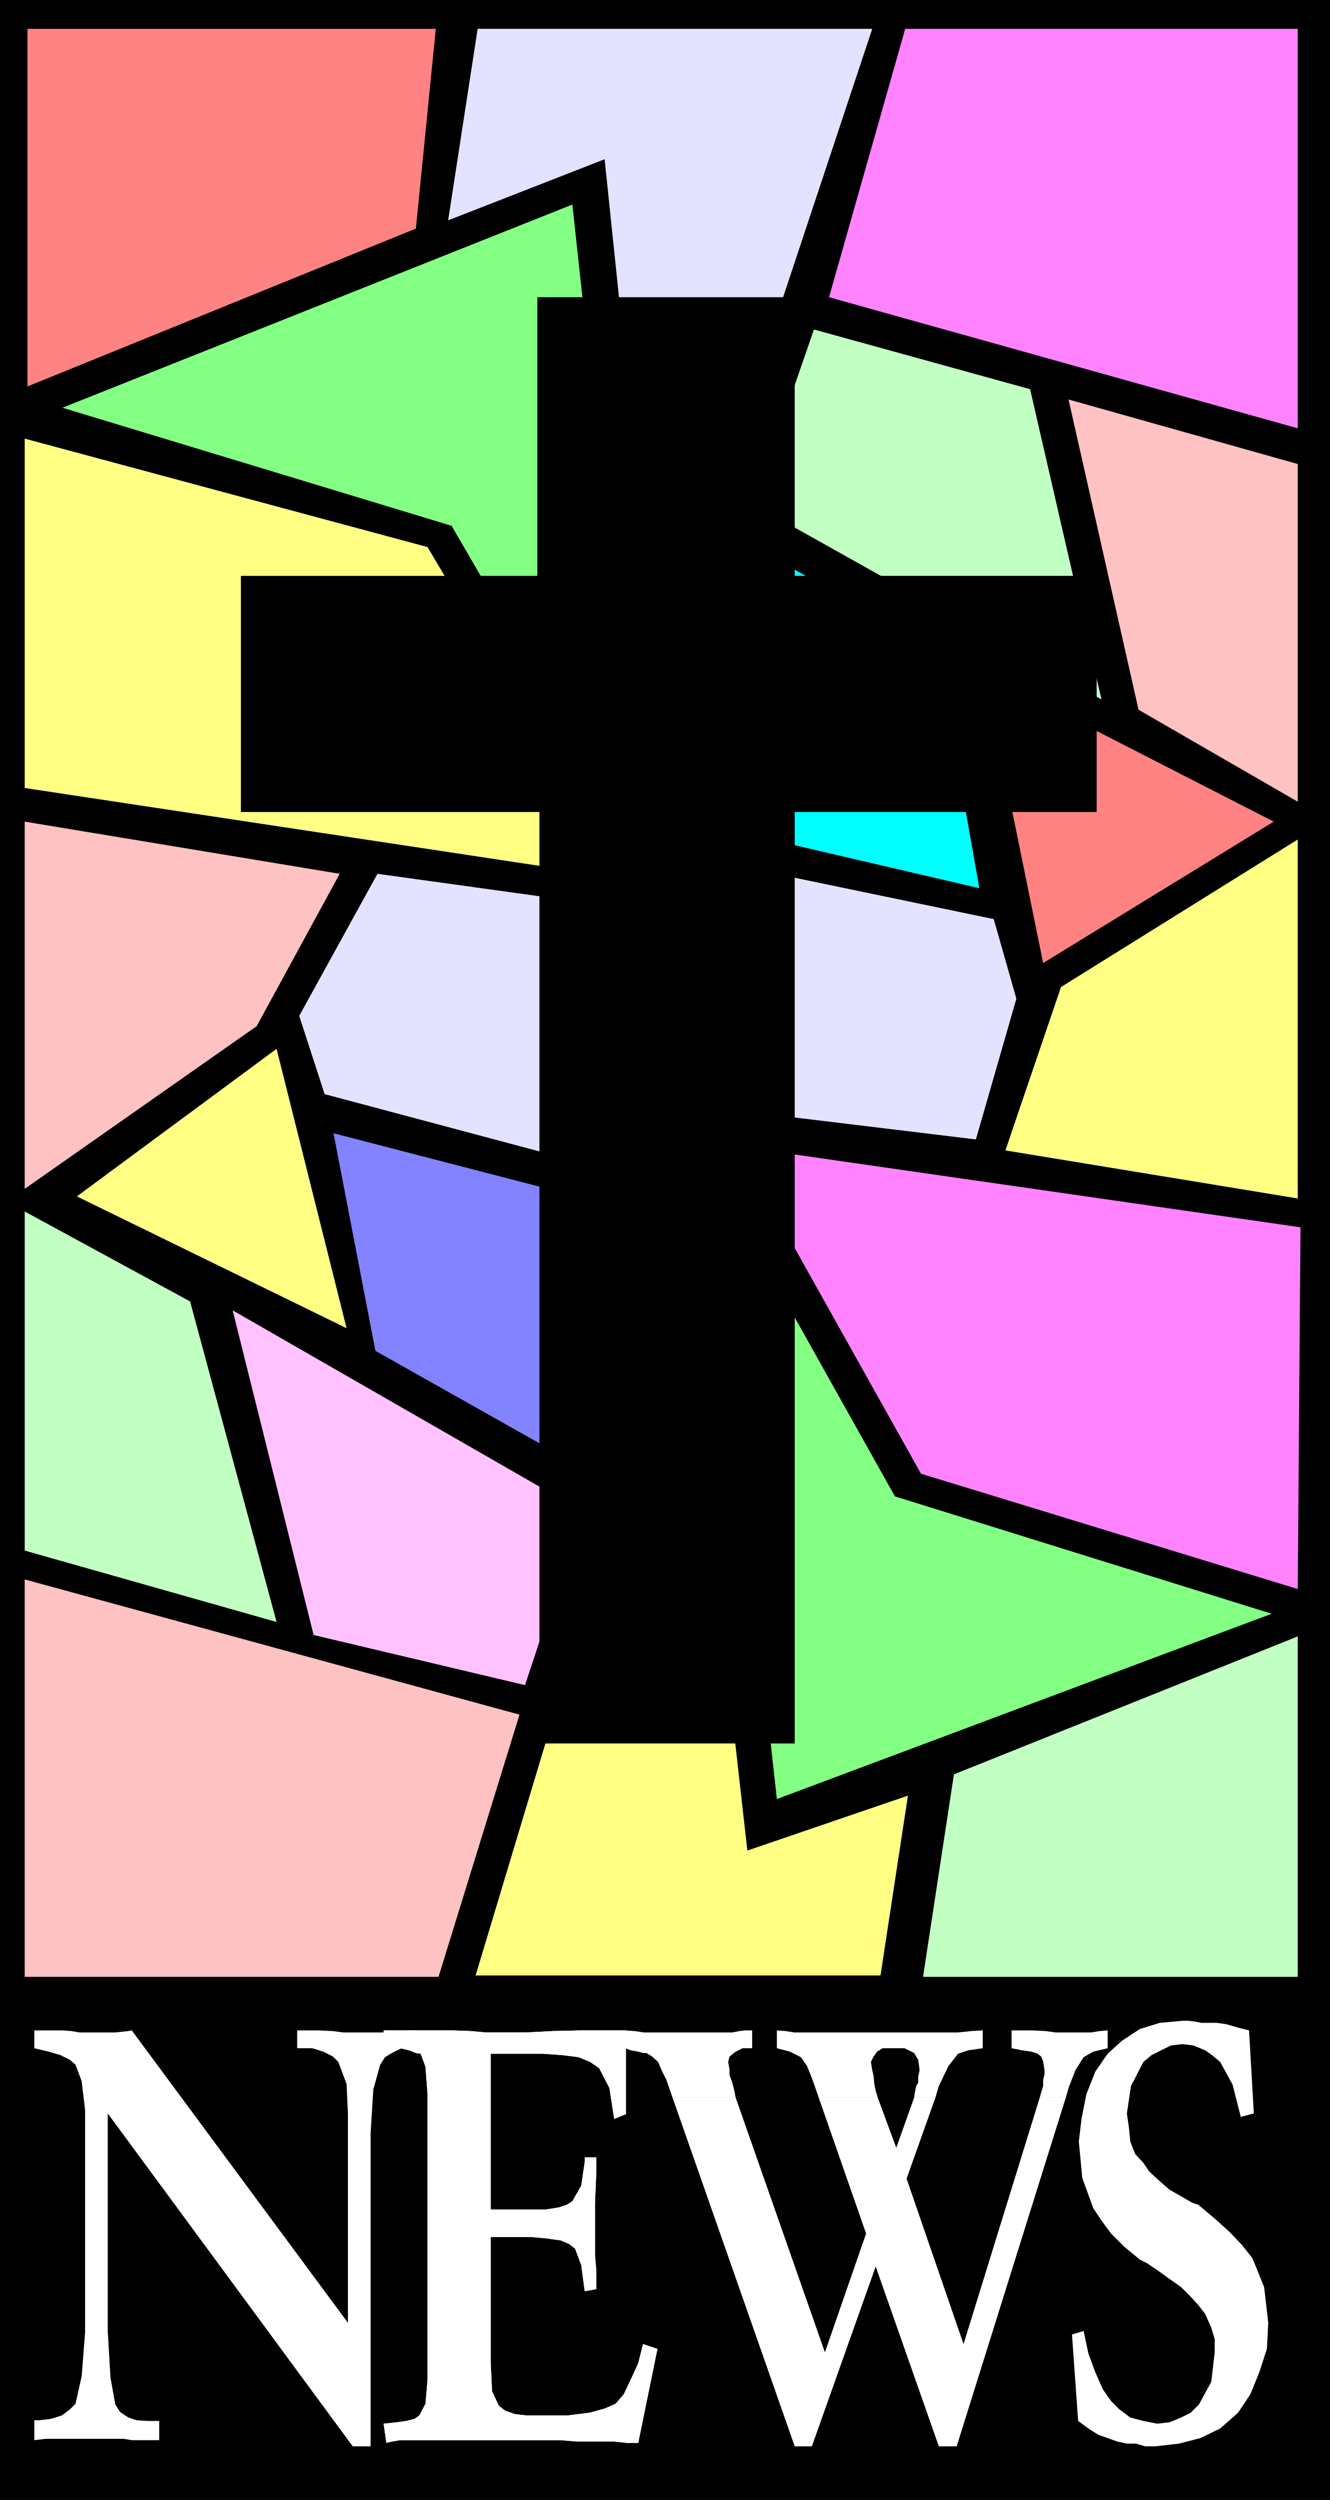
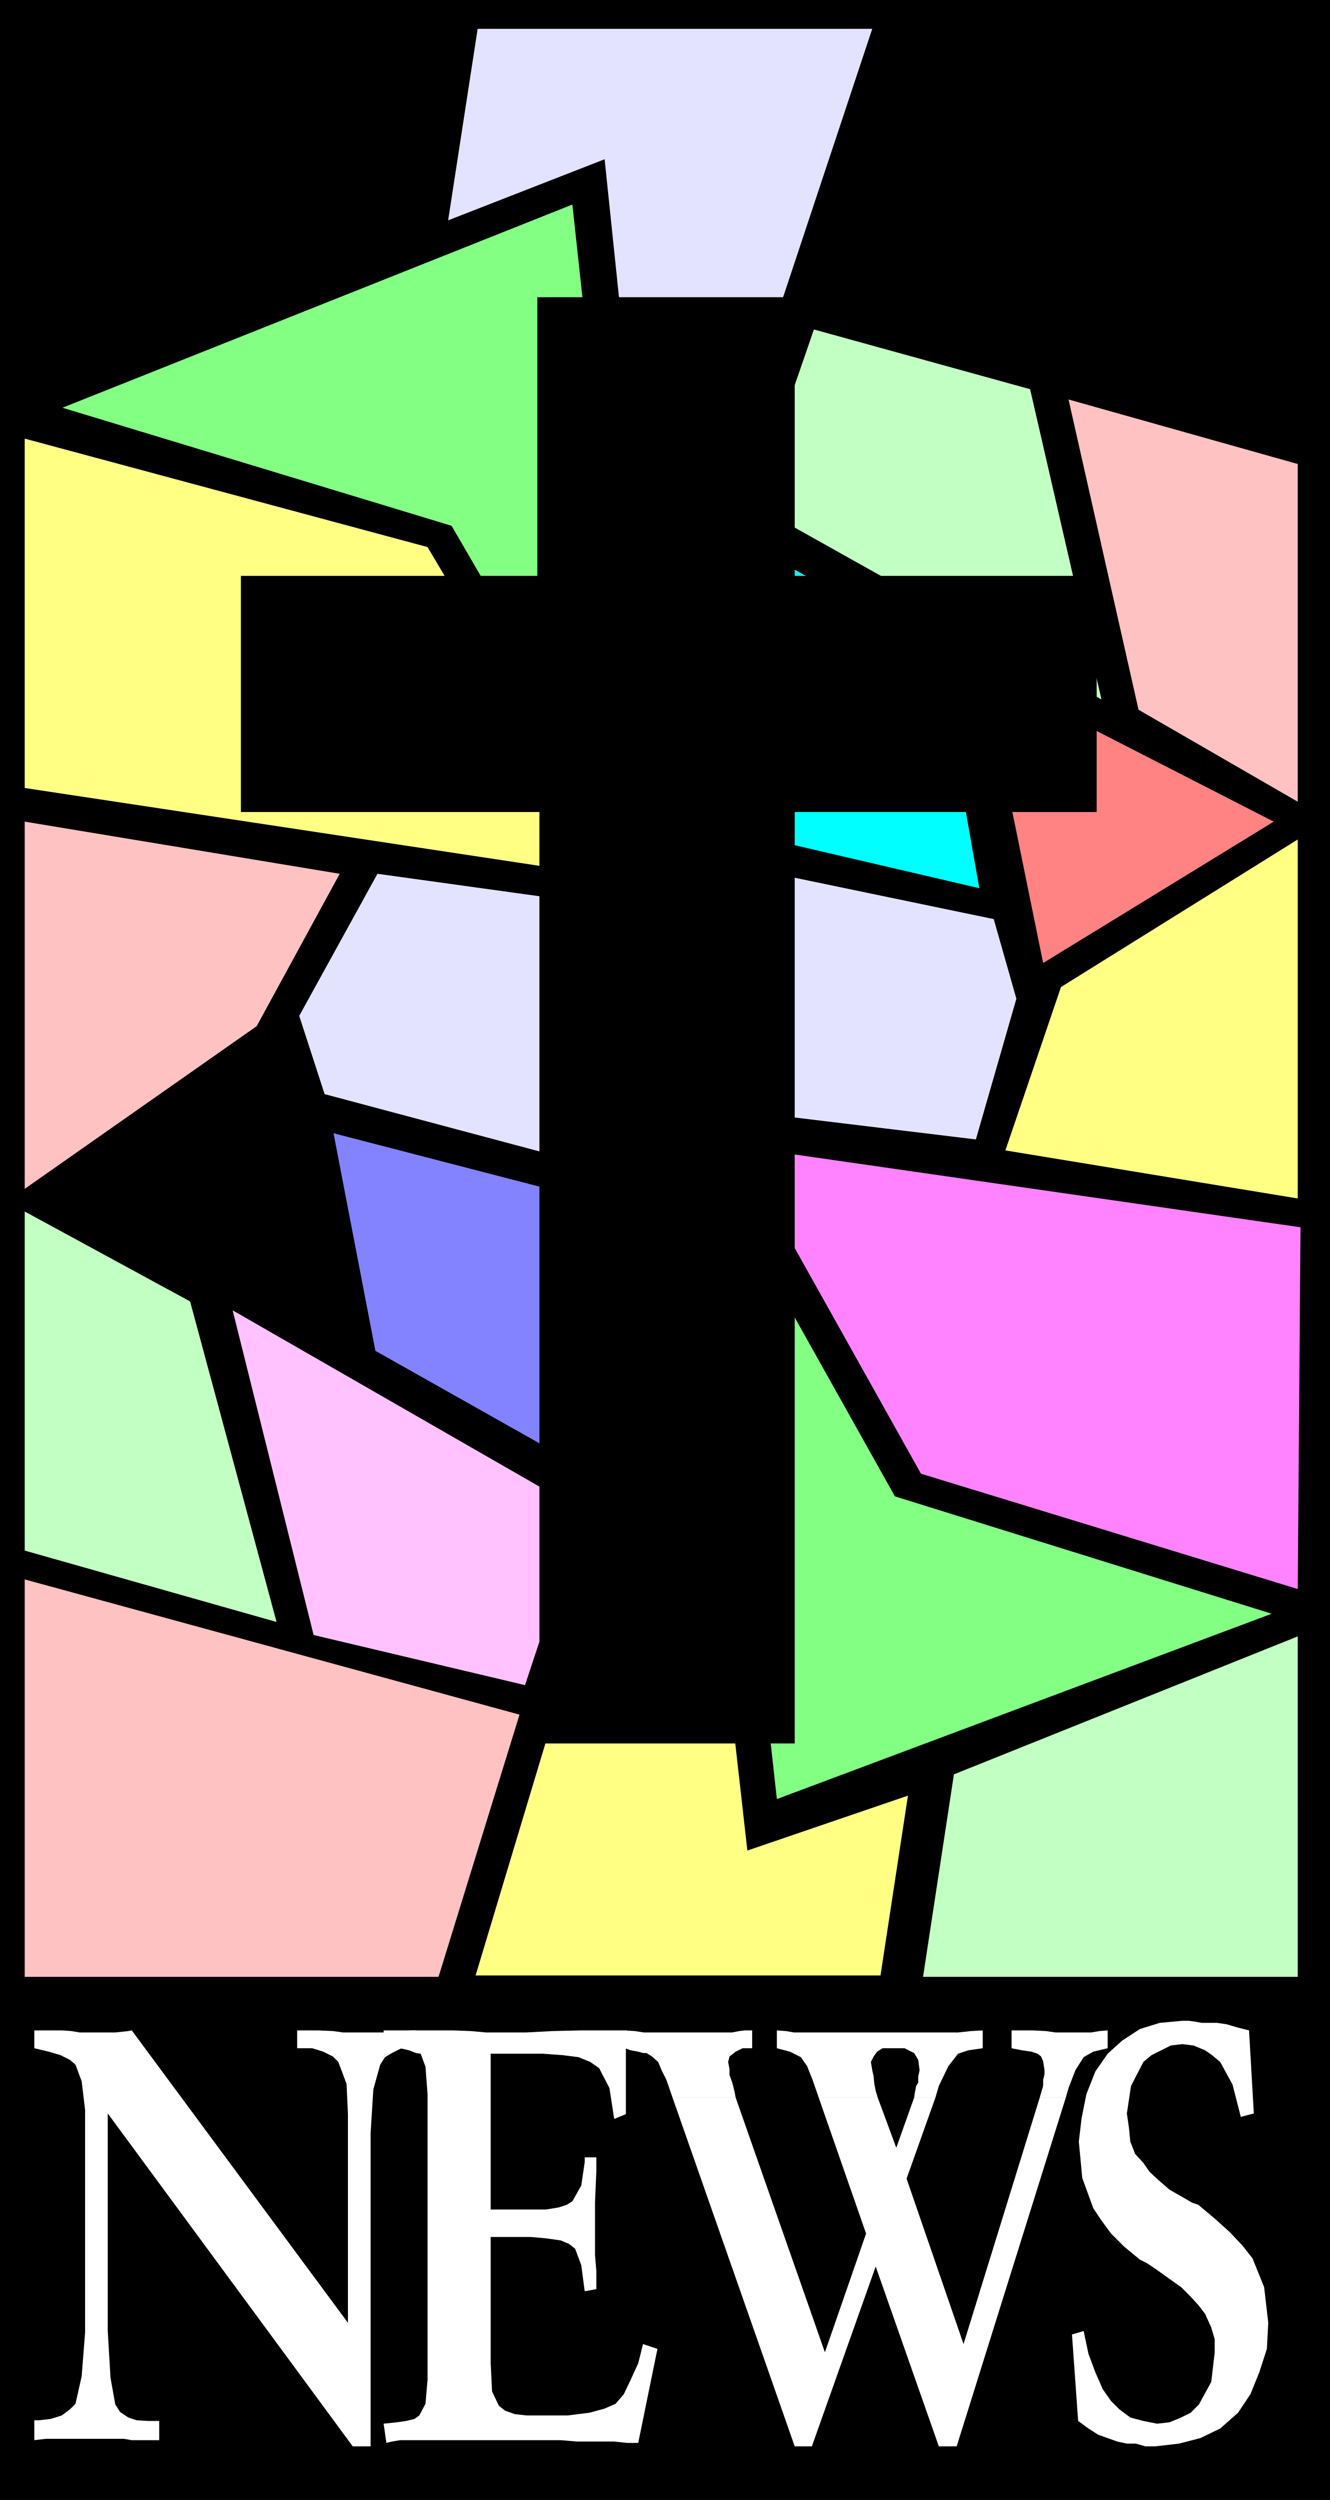
<svg xmlns="http://www.w3.org/2000/svg" xmlns:ns1="http://sodipodi.sourceforge.net/DTD/sodipodi-0.dtd" xmlns:ns2="http://www.inkscape.org/namespaces/inkscape" version="1.0" width="82.864mm" height="155.711mm" id="svg32" ns1:docname="Church News.wmf">
  <rect width="100%" height="100%" fill="#333333" stroke="none" />
  <ns1:namedview id="namedview32" pagecolor="#ffffff" bordercolor="#000000" borderopacity="0.25" ns2:showpageshadow="2" ns2:pageopacity="0.0" ns2:pagecheckerboard="0" ns2:deskcolor="#d1d1d1" ns2:document-units="mm" />
  <defs id="defs1">
    <pattern id="WMFhbasepattern" patternUnits="userSpaceOnUse" width="6" height="6" x="0" y="0" />
  </defs>
  <path style="fill:#000000;fill-opacity:1;fill-rule:evenodd;stroke:none" d="M 0,0 V 588.515 H 313.188 V 0 Z" id="path1" />
-   <path style="fill:#ff8383;fill-opacity:1;fill-rule:evenodd;stroke:none" d="M 6.464,6.787 H 102.618 L 97.932,53.81 6.464,90.976 Z" id="path2" />
  <path style="fill:#c2ffc2;fill-opacity:1;fill-rule:evenodd;stroke:none" d="m 305.593,465.382 h -88.236 l 7.272,-47.669 80.963,-32.48 z" id="path3" />
  <path style="fill:#ffff83;fill-opacity:1;fill-rule:evenodd;stroke:none" d="m 5.818,103.257 94.861,25.531 46.219,78.049 L 5.818,185.507 Z" id="path4" />
  <path style="fill:#ff83ff;fill-opacity:1;fill-rule:evenodd;stroke:none" d="m 305.593,374.083 -88.72,-27.147 -43.148,-77.079 132.515,19.068 z" id="path5" />
  <path style="fill:#00ffff;fill-opacity:1;fill-rule:evenodd;stroke:none" d="m 174.37,126.849 46.38,26.339 9.858,55.911 -75.631,-17.613 z" id="path6" />
  <path style="fill:#8383ff;fill-opacity:1;fill-rule:evenodd;stroke:none" d="M 138.01,345.967 88.397,318.011 78.539,266.787 158.372,287.471 Z" id="path7" />
  <path style="fill:#ffc2c2;fill-opacity:1;fill-rule:evenodd;stroke:none" d="M 60.44,241.579 5.818,279.876 V 193.425 L 79.994,205.705 Z" id="path8" />
  <path style="fill:#ffff83;fill-opacity:1;fill-rule:evenodd;stroke:none" d="m 249.839,232.368 55.753,-34.742 v 84.512 l -68.843,-11.311 z" id="path9" />
  <path style="fill:#e3e3ff;fill-opacity:1;fill-rule:evenodd;stroke:none" d="m 76.439,257.576 -5.979,-18.421 18.423,-33.449 59.47,8.241 16.645,47.185 -8.565,17.775 z" id="path10" />
  <path style="fill:#e3e3ff;fill-opacity:1;fill-rule:evenodd;stroke:none" d="m 234.002,216.371 5.333,18.745 -9.535,33.126 -56.077,-6.787 -22.948,-62.374 z" id="path11" />
-   <path style="fill:#ffff83;fill-opacity:1;fill-rule:evenodd;stroke:none" d="m 18.1,281.653 47.027,-34.742 16.484,65.768 z" id="path12" />
  <path style="fill:#ff8383;fill-opacity:1;fill-rule:evenodd;stroke:none" d="m 299.937,193.425 -54.299,33.288 -13.898,-68.191 z" id="path13" />
-   <path style="fill:#ff83ff;fill-opacity:1;fill-rule:evenodd;stroke:none" d="M 305.593,6.787 H 213.155 L 195.217,69.969 305.593,100.833 Z" id="path14" />
  <path style="fill:#ffc2c2;fill-opacity:1;fill-rule:evenodd;stroke:none" d="M 5.818,465.382 H 103.265 L 122.334,403.655 5.818,371.821 Z" id="path15" />
  <path style="fill:#ffc2c2;fill-opacity:1;fill-rule:evenodd;stroke:none" d="m 305.593,109.236 -53.976,-15.19 16.484,73.039 37.492,21.653 z" id="path16" />
  <path style="fill:#c2ffc2;fill-opacity:1;fill-rule:evenodd;stroke:none" d="M 5.818,365.034 65.126,381.84 44.764,306.377 5.818,285.208 Z" id="path17" />
  <path style="fill:#c2ffc2;fill-opacity:1;fill-rule:evenodd;stroke:none" d="m 242.567,91.622 -50.905,-14.058 -14.221,41.206 81.933,45.892 z" id="path18" />
  <path style="fill:#ffc2ff;fill-opacity:1;fill-rule:evenodd;stroke:none" d="m 73.853,384.91 49.774,11.796 13.575,-40.883 -82.418,-47.346 z" id="path19" />
  <path style="fill:#e3e3ff;fill-opacity:1;fill-rule:evenodd;stroke:none" d="M 112.476,6.787 H 205.398 L 154.978,158.521 142.373,37.489 105.527,51.871 Z" id="path20" />
  <path style="fill:#ffff83;fill-opacity:1;fill-rule:evenodd;stroke:none" d="m 207.338,465.059 h -95.346 l 48.966,-162.722 15.029,133.313 37.815,-12.927 z" id="path21" />
  <path style="fill:#83ff83;fill-opacity:1;fill-rule:evenodd;stroke:none" d="M 14.706,95.985 134.778,48.154 151.423,201.343 106.335,123.779 Z" id="path22" />
  <path style="fill:#83ff83;fill-opacity:1;fill-rule:evenodd;stroke:none" d="m 299.452,379.901 -116.516,43.63 -16.645,-150.603 44.441,79.341 z" id="path23" />
  <path style="fill:#000000;fill-opacity:1;fill-rule:evenodd;stroke:none" d="m 127.021,410.441 h 60.117 V 191.162 h 71.106 V 135.575 H 187.137 V 69.969 H 126.536 V 135.575 H 56.723 v 55.587 h 70.298 z" id="path24" />
  <path style="fill:#ffffff;fill-opacity:1;fill-rule:evenodd;stroke:none" d="m 8.08,574.456 v -4.686 h 1.131 l 2.747,-0.323 2.586,-0.808 1.939,-1.454 1.293,-1.293 1.454,-6.464 0.808,-10.342 V 496.731 l -0.808,-6.787 -1.454,-3.878 -1.293,-1.131 -2.262,-1.131 -2.747,-0.808 -3.394,-0.808 v -4.201 h 6.626 l 2.101,0.162 1.939,0.323 h 8.403 l 3.07,-0.323 0.808,-0.162 50.905,68.838 v -49.124 l -0.323,-7.11 -1.939,-5.171 -1.293,-1.293 -2.262,-1.131 -2.586,-0.808 h -3.555 v -4.201 h 5.01 l 3.394,0.162 2.424,0.323 h 12.12 l 2.101,-0.323 1.778,-0.162 h 1.131 v 4.201 h -3.394 l -2.262,1.131 -1.616,0.97 -1.131,1.778 -1.616,5.817 -0.646,10.342 v 73.686 H 83.064 L 25.372,497.539 v 51.224 l 0.646,10.988 1.131,6.302 1.131,1.778 1.939,1.293 1.939,0.646 2.747,0.162 h 2.586 v 4.525 H 31.028 L 29.089,574.133 H 10.827 Z" id="path25" />
  <path style="fill:#ffffff;fill-opacity:1;fill-rule:evenodd;stroke:none" d="m 90.983,575.103 -0.646,-4.525 3.07,-0.323 2.262,-0.323 1.939,-0.485 1.131,-0.808 1.454,-2.747 0.485,-5.656 V 493.014 l -0.485,-6.464 -1.131,-3.07 -1.131,-0.162 -1.616,-0.646 -2.101,-0.485 h -3.878 v -4.201 h 16.322 l 4.202,0.162 3.555,0.323 h 9.535 l 6.141,-0.323 6.787,-0.162 h 10.504 v 19.714 l -2.747,1.131 -1.131,-7.272 -2.424,-4.686 -2.101,-1.454 -2.747,-1.131 -3.878,-0.485 -4.525,-0.323 H 115.547 v 36.681 h 12.928 l 3.07,-0.485 1.939,-0.646 1.293,-0.808 2.101,-3.717 0.808,-5.494 v -1.131 h 2.747 v 3.07 l -0.323,7.595 v 12.281 l 0.323,3.878 v 4.201 l -2.747,0.485 -0.808,-6.14 -1.454,-3.878 -1.454,-1.131 -1.939,-0.808 -3.394,-0.485 -3.555,-0.323 h -9.535 v 29.733 l 0.323,6.625 1.616,3.393 1.454,1.131 2.262,0.808 2.747,0.323 h 9.696 l 5.171,-0.646 3.555,-0.97 2.586,-1.131 1.939,-2.262 1.616,-3.393 1.778,-3.878 1.131,-4.525 3.394,1.131 -4.525,22.138 h -2.586 l -3.07,-0.323 h -8.727 l -3.878,-0.323 H 94.215 l -1.939,0.323 z" id="path26" />
-   <path style="fill:#ffffff;fill-opacity:1;fill-rule:evenodd;stroke:none" d="m 90.983,575.103 -0.646,-4.525 3.07,-0.323 2.262,-0.323 1.939,-0.485 1.131,-0.808 1.454,-2.747 0.485,-5.656 V 493.014 l -0.485,-6.464 -1.131,-3.07 -1.131,-0.162 -1.616,-0.646 -2.101,-0.485 h -3.878 v -4.201 h 16.322 l 4.202,0.162 3.555,0.323 h 9.535 l 6.141,-0.323 6.787,-0.162 h 10.504 v 19.714 l -2.747,1.131 -1.131,-7.272 -2.424,-4.686 -2.101,-1.454 -2.747,-1.131 -3.878,-0.485 -4.525,-0.323 H 115.547 v 36.681 h 12.928 l 3.07,-0.485 1.939,-0.646 1.293,-0.808 2.101,-3.717 0.808,-5.494 v -1.131 h 2.747 v 3.07 l -0.323,7.595 v 12.281 l 0.323,3.878 v 4.201 l -2.747,0.485 -0.808,-6.14 -1.454,-3.878 -1.454,-1.131 -1.939,-0.808 -3.394,-0.485 -3.555,-0.323 h -9.535 v 29.733 l 0.323,6.625 1.616,3.393 1.454,1.131 2.262,0.808 2.747,0.323 h 9.696 l 5.171,-0.646 3.555,-0.97 2.586,-1.131 1.939,-2.262 1.616,-3.393 1.778,-3.878 1.131,-4.525 3.394,1.131 -4.525,22.138 h -2.586 l -3.07,-0.323 h -8.727 l -3.878,-0.323 H 94.215 l -1.939,0.323 z" id="path27" />
  <path style="fill:#ffffff;fill-opacity:1;fill-rule:evenodd;stroke:none" d="m 158.372,493.822 -1.454,-4.201 -1.131,-2.262 -0.808,-1.939 -1.454,-1.293 -1.293,-0.808 h -0.808 l -1.131,-0.323 -1.778,-0.323 -1.293,-0.485 v -4.201 l 2.262,0.162 2.101,0.323 h 20.847 l 1.616,-0.323 1.293,-0.162 h 1.778 v 4.201 h -2.262 l -1.616,0.808 -1.454,1.131 -0.323,1.293 0.323,1.778 v 1.293 l 0.646,1.778 0.485,1.939 0.323,1.616 z" id="path28" />
  <path style="fill:#ffffff;fill-opacity:1;fill-rule:evenodd;stroke:none" d="m 192.793,493.822 -1.454,-4.201 -1.293,-3.232 -1.454,-2.101 -2.586,-1.293 -3.07,-0.808 v -4.201 l 2.101,0.162 1.939,0.323 h 38.623 l 3.07,-0.323 2.747,-0.162 v 4.201 l -3.394,0.485 -2.424,0.808 -2.262,2.909 -2.262,4.686 -0.808,2.747 h -5.01 l 0.162,-1.131 0.323,-1.616 0.485,-0.808 v -1.454 l 0.323,-1.454 -0.323,-2.424 -0.97,-1.616 -2.262,-1.131 h -5.171 l -1.293,0.808 -0.808,1.131 -0.646,1.293 0.323,1.939 0.323,1.454 0.162,1.778 0.323,1.616 0.485,1.616 z" id="path29" />
  <path style="fill:#ffffff;fill-opacity:1;fill-rule:evenodd;stroke:none" d="m 244.83,493.822 0.323,-1.131 0.485,-1.616 v -1.454 l 0.323,-1.293 v -0.97 l -0.323,-2.101 -0.485,-1.131 -0.808,-0.646 -1.454,-0.485 -2.262,-0.323 -2.424,-0.485 v -4.201 h 5.01 l 3.07,0.162 2.262,0.323 h 8.403 l 1.939,-0.323 1.939,-0.162 v 4.201 l -3.394,0.808 -2.262,1.293 -1.939,3.07 -1.616,4.201 -0.646,2.262 z" id="path30" />
  <path style="fill:#ffffff;fill-opacity:1;fill-rule:evenodd;stroke:none" d="m 158.372,493.822 28.765,82.088 h 4.04 l 15.029,-42.337 14.868,42.337 h 4.202 l 25.695,-82.088 h -6.141 l -17.938,58.011 -13.413,-38.943 6.787,-19.068 h -5.01 l -4.202,11.796 -4.363,-11.796 H 192.793 l 11.151,31.995 -9.696,27.955 -21.009,-59.95 z" id="path31" />
  <path style="fill:#ffffff;fill-opacity:1;fill-rule:evenodd;stroke:none" d="m 253.88,569.932 -1.454,-20.36 2.747,-0.808 1.131,5.332 1.616,4.363 1.778,4.04 1.939,2.747 1.939,1.939 2.586,1.939 3.07,0.808 3.232,0.646 2.909,-0.323 2.747,-1.131 2.262,-1.131 1.939,-1.939 2.909,-5.333 0.808,-6.948 v -3.07 l -0.808,-2.747 -1.454,-3.232 -1.616,-2.101 -1.778,-1.939 -2.262,-2.262 -2.747,-1.939 -2.909,-2.101 -2.424,-1.616 -1.616,-0.808 -3.717,-3.07 -3.07,-3.07 -2.262,-3.07 -1.939,-2.909 -2.586,-7.11 -0.808,-8.564 0.646,-5.494 1.131,-5.656 2.101,-5.333 2.909,-4.201 3.394,-3.07 4.202,-2.747 4.687,-1.454 5.333,-0.485 h 1.454 l 1.293,0.162 1.778,0.323 h 3.555 l 2.262,0.323 2.747,0.808 2.586,0.646 1.131,19.553 -3.07,0.808 -1.939,-7.595 -2.909,-5.333 -1.939,-1.616 -1.616,-1.131 -2.747,-1.131 -2.586,-0.323 -2.747,0.323 -2.262,1.131 -2.262,1.131 -1.939,1.616 -2.909,5.656 -0.97,6.464 0.485,3.393 0.323,3.232 1.131,2.909 1.939,2.101 1.454,2.101 2.101,1.939 2.586,2.262 3.394,1.939 1.939,1.131 1.454,0.485 4.04,3.393 3.394,3.07 2.909,3.07 2.424,3.07 2.747,6.787 0.97,8.403 -0.323,6.14 -1.778,5.494 -2.101,5.171 -2.909,4.363 -4.202,3.717 -4.687,2.262 -5.01,1.293 -5.656,0.646 h -2.262 l -2.262,-0.646 h -2.101 l -2.262,-0.485 -2.262,-0.808 -2.262,-0.808 -2.262,-1.454 z" id="path32" />
</svg>